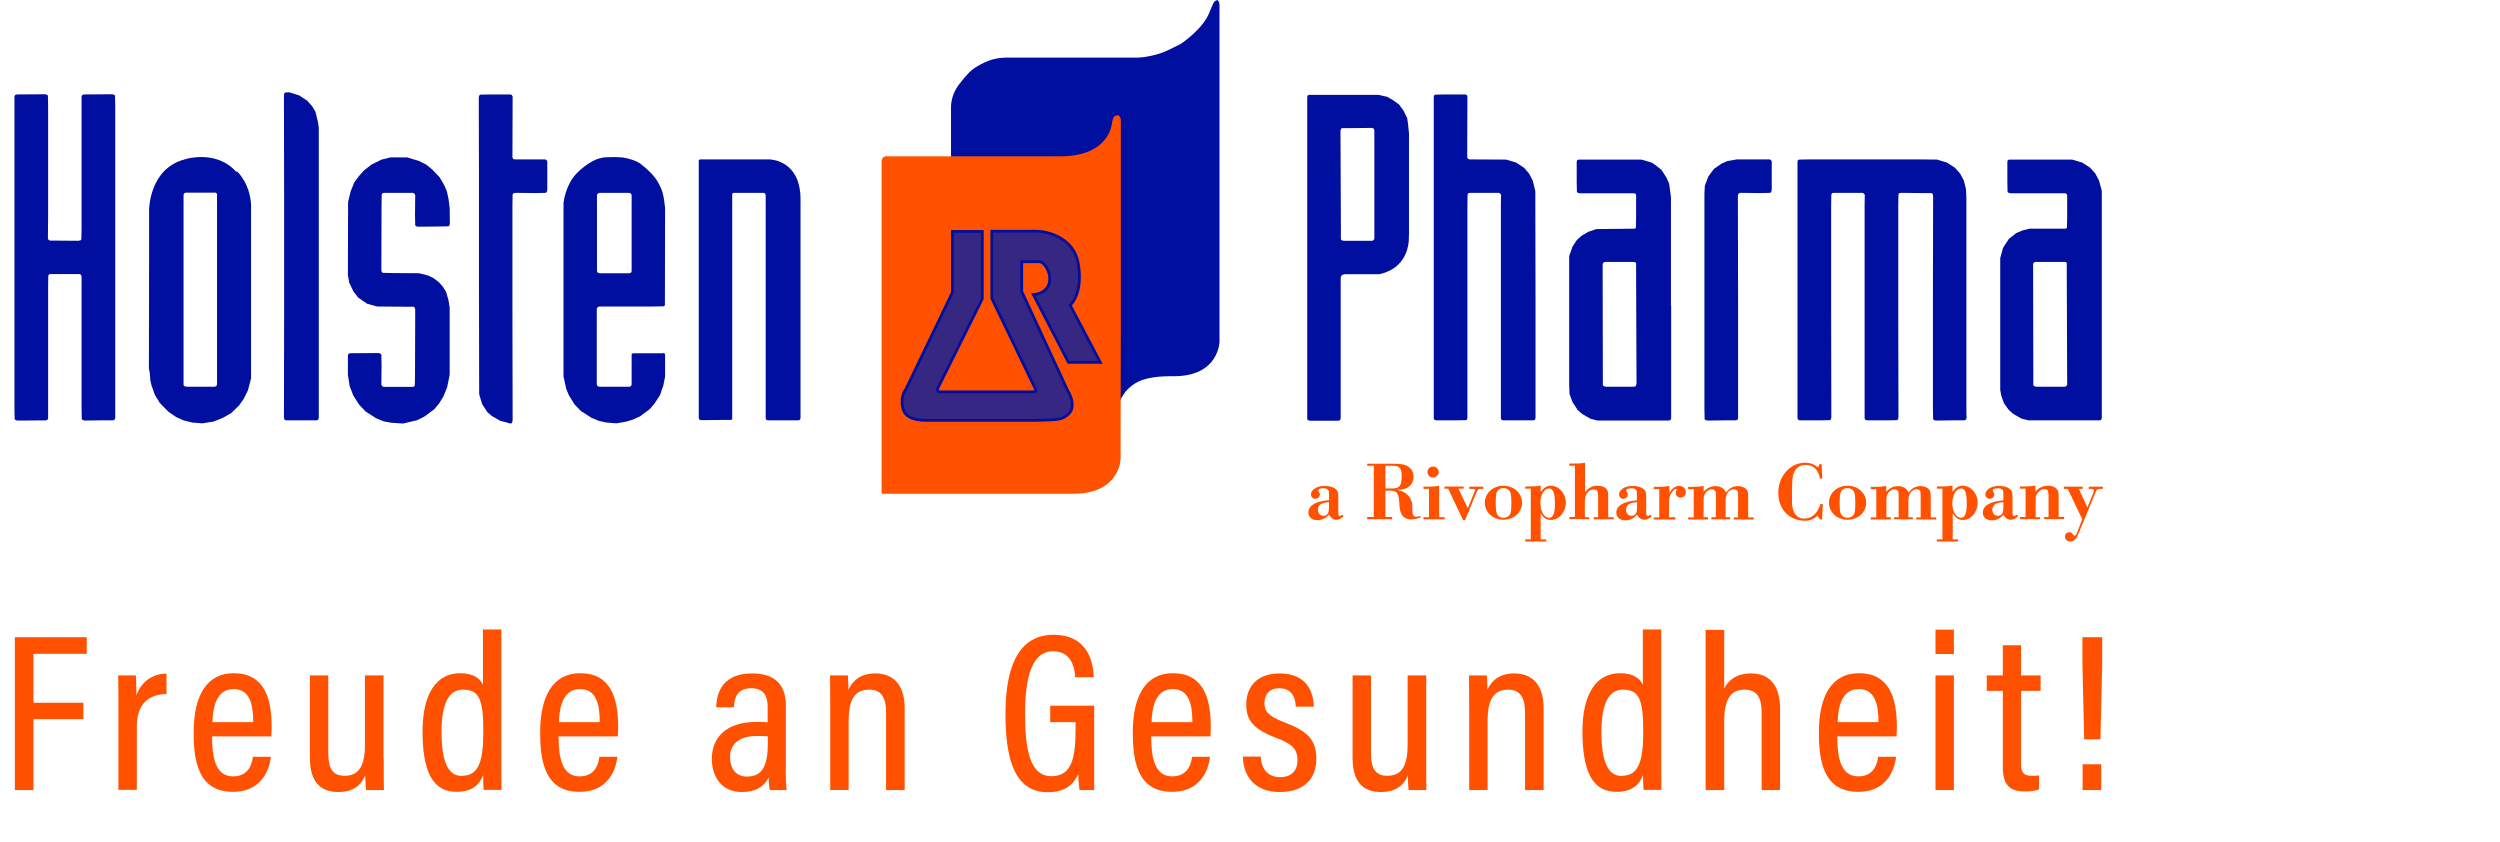
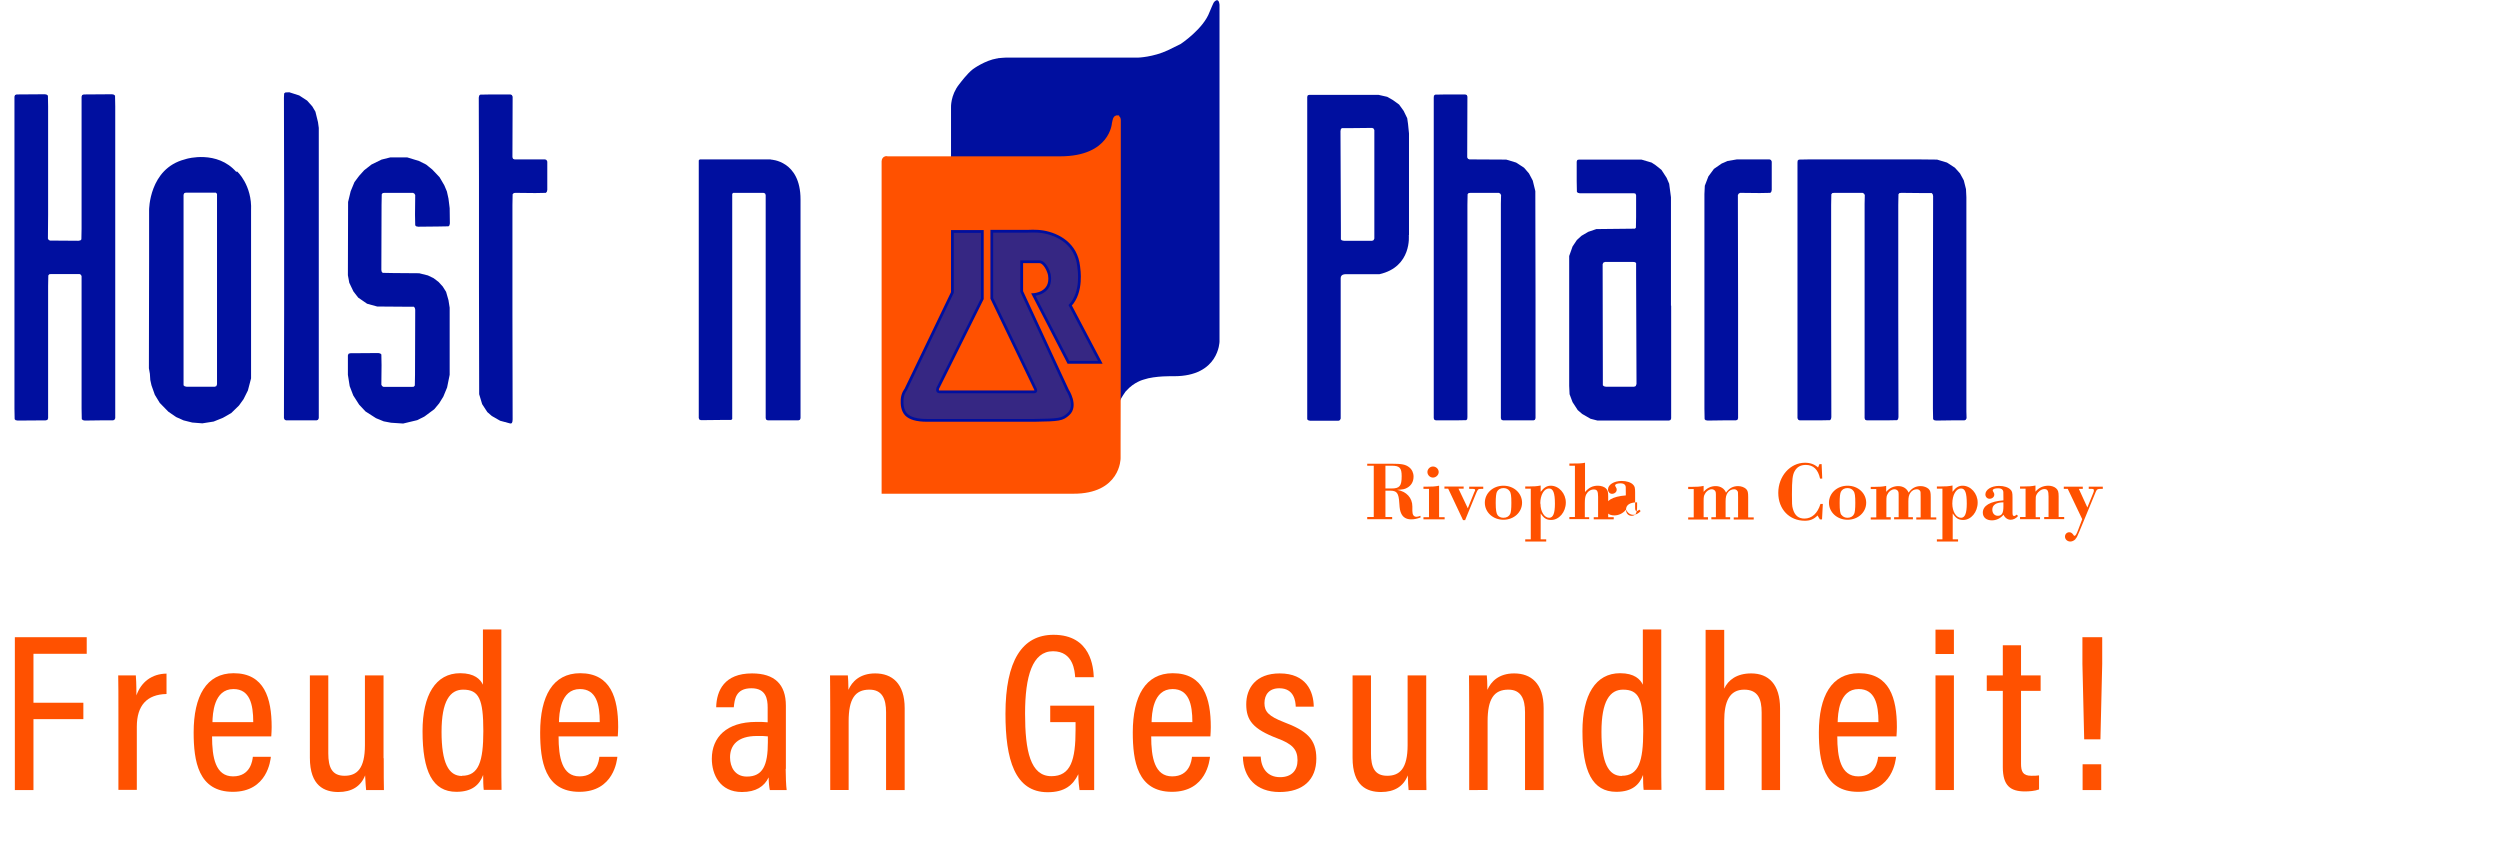
<svg xmlns="http://www.w3.org/2000/svg" xmlns:xlink="http://www.w3.org/1999/xlink" version="1.1" id="Outline" x="0px" y="0px" width="126.26px" height="42.51px" viewBox="0 0 126.26 42.51" xml:space="preserve">
  <g>
    <defs>
      <rect id="SVGID_1_" x="0.73" y="0" width="105.46" height="27.36" />
    </defs>
    <clipPath id="SVGID_00000083784962995100383250000010696119713602856079_">
      <use xlink:href="#SVGID_1_" overflow="visible" />
    </clipPath>
    <g clip-path="url(#SVGID_00000083784962995100383250000010696119713602856079_)">
      <polygon fill-rule="evenodd" clip-rule="evenodd" fill="#000F9F" points="25.26,21.25 24.84,21.01 24.61,20.81 24.35,20.41     24.2,19.91 24.19,14.45 24.19,9.09 24.18,4.93 24.2,4.83 24.25,4.78 24.79,4.77 25.78,4.77 25.85,4.8 25.89,4.88 25.88,7.94     25.91,8.02 25.99,8.05 27.53,8.05 27.6,8.08 27.64,8.16 27.64,9.59 27.62,9.68 27.57,9.74 27.03,9.75 26.04,9.74 25.95,9.75     25.89,9.81 25.88,10.35 25.88,15.82 25.89,21.18 25.88,21.29 25.85,21.37 25.78,21.39   " />
      <polygon fill-rule="evenodd" clip-rule="evenodd" fill="#000F9F" points="19.75,21.35 19.38,21.28 18.99,21.12 18.46,20.78     18.14,20.44 17.84,19.97 17.66,19.5 17.57,18.93 17.57,17.95 17.6,17.87 17.68,17.84 19.11,17.83 19.2,17.85 19.26,17.9     19.27,18.44 19.26,19.43 19.3,19.5 19.37,19.54 20.8,19.54 20.9,19.53 20.95,19.47 20.96,18.93 20.97,15.64 20.95,15.55     20.9,15.49 20.36,15.49 19.05,15.48 18.54,15.34 18.09,15.03 17.85,14.72 17.64,14.28 17.57,13.9 17.58,10.2 17.71,9.66 17.9,9.2     18.13,8.89 18.39,8.6 18.76,8.31 19.27,8.06 19.71,7.95 20.57,7.95 21.16,8.13 21.52,8.31 21.83,8.56 22.2,8.95 22.44,9.36     22.57,9.67 22.65,10.03 22.71,10.51 22.72,11.28 22.7,11.38 22.65,11.43 22.11,11.44 21.12,11.45 21.02,11.43 20.97,11.38     20.96,10.84 20.97,9.85 20.93,9.78 20.86,9.74 19.42,9.74 19.33,9.75 19.28,9.81 19.27,10.35 19.26,13.64 19.28,13.73     19.33,13.78 19.87,13.79 21.17,13.8 21.61,13.91 21.9,14.05 22.15,14.24 22.36,14.47 22.53,14.74 22.65,15.16 22.71,15.54     22.71,18.93 22.58,19.57 22.39,20.03 22.18,20.37 21.93,20.67 21.43,21.04 21.07,21.22 20.36,21.39   " />
      <polygon fill-rule="evenodd" clip-rule="evenodd" fill="#000F9F" points="98.55,21.23 97.78,21.24 97.68,21.22 97.63,21.17     97.62,20.63 97.62,15.16 97.63,9.9 97.61,9.81 97.56,9.75 97.02,9.75 96.03,9.74 95.93,9.75 95.88,9.81 95.87,10.35 95.87,15.82     95.88,21.07 95.86,21.17 95.81,21.22 95.27,21.23 94.28,21.23 94.2,21.2 94.17,21.12 94.17,15.65 94.17,10.29 94.18,9.85     94.14,9.78 94.07,9.74 92.64,9.74 92.54,9.75 92.49,9.81 92.48,10.35 92.48,15.82 92.49,21.07 92.47,21.17 92.42,21.22     91.88,21.23 90.89,21.23 90.82,21.2 90.78,21.12 90.78,15.65 90.78,10.29 90.78,8.21 90.79,8.11 90.85,8.06 91.39,8.05     96.85,8.05 97.83,8.06 98.33,8.21 98.73,8.47 98.99,8.76 99.18,9.11 99.29,9.55 99.31,9.96 99.31,15.43 99.31,20.79 99.32,21.12     99.28,21.2 99.21,21.23   " />
      <polygon fill-rule="evenodd" clip-rule="evenodd" fill="#000F9F" points="87.01,21.23 86.24,21.24 86.14,21.22 86.09,21.17     86.08,20.63 86.08,15.16 86.08,9.8 86.1,9.38 86.28,8.91 86.56,8.53 86.95,8.26 87.25,8.13 87.72,8.05 89.37,8.05 89.44,8.08     89.48,8.16 89.48,9.59 89.46,9.68 89.41,9.74 88.87,9.75 87.88,9.74 87.81,9.78 87.77,9.85 87.78,15.32 87.78,20.68 87.78,21.12     87.75,21.2 87.67,21.23   " />
      <polygon fill-rule="evenodd" clip-rule="evenodd" fill="#000F9F" points="76.79,21.23 75.91,21.23 75.83,21.2 75.8,21.12     75.8,15.65 75.8,10.29 75.81,9.85 75.77,9.78 75.7,9.74 74.27,9.74 74.17,9.75 74.12,9.81 74.11,10.35 74.11,15.82 74.11,21.07     74.1,21.17 74.05,21.22 73.51,21.23 72.52,21.23 72.44,21.2 72.41,21.12 72.41,15.65 72.41,10.29 72.41,4.93 72.42,4.83     72.48,4.78 73.02,4.77 74,4.77 74.08,4.8 74.11,4.88 74.1,7.95 74.14,8.02 74.21,8.05 76.07,8.06 76.57,8.21 76.97,8.47     77.22,8.76 77.41,9.12 77.54,9.65 77.55,15.11 77.55,20.46 77.55,21.12 77.52,21.2 77.45,21.23   " />
      <path fill-rule="evenodd" clip-rule="evenodd" fill="#000F9F" d="M38.93,8.06c0,0,1.5,0.04,1.5,2.01v11.05L40.4,21.2l-0.08,0.03    h-0.66h-0.88L38.7,21.2l-0.03-0.08v-5.47v-5.36V9.85l-0.03-0.08l-0.08-0.03h-1.43h-0.1l-0.05,0.05v0.54v5.47v5.26v0.1l-0.05,0.05    h-0.54l-0.99,0.01l-0.08-0.03l-0.03-0.08v-5.47v-5.36V8.19V8.1l0.05-0.05h0.54h3.04L38.93,8.06z" />
      <polygon fill-rule="evenodd" clip-rule="evenodd" fill="#000F9F" points="15.33,21.23 14.45,21.23 14.38,21.2 14.34,21.12     14.35,15.65 14.35,10.29 14.34,4.93 14.35,4.72 14.41,4.67 14.61,4.66 15.11,4.82 15.51,5.08 15.77,5.37 15.93,5.64 16.06,6.17     16.1,6.46 16.1,11.93 16.1,17.29 16.1,21.12 16.06,21.2 15.99,21.23   " />
      <polygon fill-rule="evenodd" clip-rule="evenodd" fill="#000F9F" points="5.05,21.23 4.28,21.24 4.19,21.22 4.13,21.17     4.12,20.63 4.12,15.16 4.12,13.95 4.09,13.88 4.02,13.84 2.58,13.84 2.49,13.85 2.44,13.91 2.43,14.45 2.43,19.92 2.43,21.12     2.4,21.2 2.32,21.23 0.89,21.24 0.79,21.22 0.74,21.17 0.73,20.63 0.73,15.16 0.73,9.8 0.73,4.88 0.76,4.8 0.84,4.77 2.27,4.76     2.36,4.78 2.42,4.83 2.43,5.37 2.43,10.84 2.42,12.05 2.46,12.12 2.53,12.15 3.96,12.16 4.06,12.14 4.11,12.09 4.12,11.55     4.12,6.08 4.12,4.88 4.15,4.8 4.23,4.77 5.66,4.76 5.75,4.78 5.81,4.83 5.82,5.37 5.82,10.84 5.82,16.2 5.82,21.12 5.78,21.2     5.71,21.23   " />
-       <path fill-rule="evenodd" clip-rule="evenodd" fill="#000F9F" d="M106.15,20.46V9.64l-0.14-0.52l-0.19-0.36l-0.26-0.29l-0.4-0.26    l-0.51-0.15h-3.16l-0.08,0.02l-0.03,0.08v0.99l0.01,0.54l0.05,0.05l0.1,0.02h2.74l0.08,0.02l0.04,0.08v1.1l-0.01,0.54l-0.05,0.05    h-0.1h-1.75l-0.35,0.09l-0.31,0.13l-0.37,0.29l-0.3,0.46l-0.14,0.51v1.2v5.47l0.05,0.27l0.14,0.4l0.23,0.32l0.23,0.21l0.42,0.24    l0.35,0.09h2.95h0.66l0.07-0.03l0.03-0.08C106.15,21.12,106.15,20.46,106.15,20.46z M104.4,19.42l-0.04,0.08l-0.08,0.03h-0.66    h-0.77l-0.1-0.02l-0.06-0.05v-0.54l-0.01-5.47v-0.11l0.04-0.08l0.08-0.03h1.43h0.1l0.05,0.05v0.54l0.02,5.47v0.1V19.42z" />
      <path fill-rule="evenodd" clip-rule="evenodd" fill="#000F9F" d="M84.39,15.43V9.96L84.3,9.28l-0.13-0.3l-0.26-0.4l-0.3-0.24    l-0.2-0.13L82.9,8.06h-3.16l-0.08,0.02l-0.03,0.08v0.99l0.01,0.54l0.05,0.05l0.09,0.02h2.74l0.08,0.02l0.03,0.08v1.1l-0.01,0.54    l-0.05,0.05h-0.09l-1.86,0.02l-0.41,0.14l-0.34,0.2l-0.23,0.21l-0.22,0.33l-0.17,0.48v1.09v5.47l0.02,0.42l0.15,0.4l0.26,0.4    l0.23,0.2l0.42,0.24l0.35,0.09h2.95h0.66l0.08-0.03l0.03-0.08V20.8v-5.36L84.39,15.43z M82.64,19.42l-0.03,0.08l-0.08,0.03h-0.66    H81.1l-0.09-0.02l-0.06-0.05v-0.54l-0.01-5.47v-0.11l0.04-0.08l0.08-0.03h1.43l0.09,0.01l0.05,0.05v0.54l0.02,5.47v0.1    L82.64,19.42z" />
      <path fill-rule="evenodd" clip-rule="evenodd" fill="#000F9F" d="M11.94,8.69c-0.97-1.12-2.51-0.67-2.51-0.67l-0.1,0.03    c-1.81,0.47-1.8,2.57-1.8,2.56v2.52L7.52,18.6l0.05,0.28l0.02,0.31l0.06,0.27l0.17,0.48l0.25,0.41l0.43,0.44l0.39,0.27l0.38,0.17    l0.44,0.11l0.51,0.04l0.57-0.09l0.47-0.19l0.42-0.24l0.39-0.38l0.23-0.32l0.22-0.44l0.16-0.61v-3.39v-5.09    c0.06-1.28-0.71-1.99-0.72-1.98L11.94,8.69z M10.93,19.5l-0.08,0.03h-0.66H9.42l-0.09-0.02l-0.06-0.05v-0.54v-5.47V9.84L9.3,9.76    l0.08-0.03h1.43h0.09l0.06,0.06v0.54v5.47v3.61l-0.03,0.08L10.93,19.5z" />
-       <path fill-rule="evenodd" clip-rule="evenodd" fill="#000F9F" d="M33.49,17.84H32.5h-0.54l-0.06,0.05v0.1v1.43l-0.03,0.08    l-0.08,0.03h-1.54l-0.07-0.03l-0.04-0.08v-3.83l0.04-0.07l0.07-0.04h2.73l0.54-0.01l0.06-0.05v-0.1l0.01-4.82l-0.05-0.39    l-0.02-0.12C33.45,9.5,33.16,9.1,33.17,9.1c-0.3-0.46-0.88-0.87-0.88-0.87c-0.4-0.23-0.88-0.28-0.88-0.28    c-0.39-0.04-0.97,0-0.97,0.01l-0.08,0.02c-0.6,0.11-1.26,0.79-1.26,0.8c-0.55,0.58-0.64,1.47-0.64,1.47v3.31v5.46l0.14,0.63    l0.13,0.31l0.29,0.47l0.32,0.33l0.53,0.34l0.39,0.16l0.36,0.08l0.51,0.04l0.47-0.08l0.34-0.1l0.38-0.17l0.5-0.37l0.25-0.3    l0.26-0.4l0.17-0.48l0.09-0.46v-1.09l-0.02-0.08l-0.07-0.03L33.49,17.84z M30.15,9.87c0-0.12,0.15-0.13,0.15-0.13h1.48    c0,0,0.12,0.02,0.12,0.13v3.8c0,0,0.01,0.13-0.12,0.13H30.3c-0.16,0-0.15-0.13-0.15-0.13V9.87z" />
      <path fill-rule="evenodd" clip-rule="evenodd" fill="#000F9F" d="M71.16,11.87V6.74l-0.05-0.49l-0.04-0.28L70.89,5.6l-0.23-0.32    l-0.32-0.23l-0.28-0.16l-0.44-0.1h-3.49l-0.08,0.02l-0.03,0.08v4.92v5.36v6.01l0.06,0.05l0.09,0.02h0.77h0.66l0.07-0.03l0.04-0.08    v-1.21v-5.47v-0.41c0-0.21,0.23-0.2,0.23-0.2h1.72c1.66-0.37,1.49-1.97,1.49-1.97L71.16,11.87z M69.41,12.05l-0.04,0.08    l-0.07,0.03h-0.66h-0.77l-0.1-0.02l-0.05-0.05v-0.54L67.7,6.62l0.02-0.1l0.05-0.05h0.54l0.99-0.01l0.07,0.03l0.04,0.08v5.47V12.05    z" />
-       <path fill-rule="evenodd" clip-rule="evenodd" fill="#FF5100" d="M66.56,25.74c0-0.24,0.2-0.37,0.56-0.37v0.21    c0,0.34-0.08,0.47-0.28,0.47C66.67,26.05,66.56,25.92,66.56,25.74 M67.12,25.99c0.09,0.17,0.22,0.26,0.37,0.26    c0.13,0,0.27-0.07,0.37-0.19l-0.07-0.07c0,0-0.08,0.07-0.11,0.07c-0.07,0-0.09-0.04-0.09-0.17v-0.76c0-0.25-0.02-0.32-0.1-0.4    c-0.11-0.12-0.33-0.19-0.59-0.19c-0.39,0-0.69,0.19-0.69,0.43c0,0.12,0.09,0.22,0.21,0.22c0.13,0,0.24-0.09,0.24-0.21    c0-0.05-0.01-0.08-0.05-0.14c-0.02-0.04-0.03-0.05-0.03-0.07c0-0.07,0.1-0.11,0.27-0.11c0.12,0,0.2,0.03,0.24,0.1    c0.03,0.06,0.03,0.05,0.03,0.4v0.1c-0.67,0.05-1.04,0.27-1.04,0.62c0,0.24,0.18,0.39,0.46,0.39    C66.76,26.27,66.97,26.17,67.12,25.99" />
      <path fill-rule="evenodd" clip-rule="evenodd" fill="#FF5100" d="M71.74,26.16v-0.11c-0.08,0.03-0.15,0.05-0.2,0.05    c-0.14,0-0.21-0.1-0.21-0.3c0-0.06,0-0.07,0-0.13v-0.09c0-0.44-0.3-0.76-0.77-0.84c0.3-0.02,0.37-0.03,0.5-0.1    c0.22-0.12,0.33-0.32,0.33-0.57c0-0.19-0.08-0.36-0.22-0.47c-0.18-0.14-0.36-0.18-0.88-0.18h-1.24v0.1h0.33v2.59h-0.33v0.11h1.26    v-0.11h-0.34v-1.33h0.23c0.35,0,0.44,0.12,0.47,0.63c0.02,0.31,0.04,0.4,0.1,0.53c0.09,0.19,0.26,0.29,0.5,0.29    c0.15,0,0.29-0.03,0.46-0.09 M69.97,23.52h0.31c0.41,0,0.51,0.11,0.51,0.53c0,0.49-0.1,0.62-0.51,0.62h-0.31    C69.97,24.67,69.97,23.52,69.97,23.52z" />
      <path fill-rule="evenodd" clip-rule="evenodd" fill="#FF5100" d="M72.96,26.23v-0.11h-0.28v-1.59c-0.2,0.04-0.33,0.05-0.66,0.05    h-0.13v0.11h0.28v1.43h-0.28v0.11h1.06H72.96z M72.66,23.84c0-0.15-0.13-0.28-0.29-0.28l0,0l0,0l0,0c-0.15,0-0.28,0.13-0.28,0.28    s0.13,0.28,0.28,0.28S72.66,23.99,72.66,23.84" />
      <path fill-rule="evenodd" clip-rule="evenodd" fill="#FF5100" d="M73.99,26.28l0.57-1.39c0.08-0.18,0.09-0.2,0.25-0.2h0.1v-0.11    H74.2v0.11h0.16c0.1,0,0.14,0.01,0.14,0.06c0,0.02,0,0.04-0.04,0.1l-0.33,0.82l-0.47-0.99h0.26v-0.11h-0.97v0.11h0.19l0.75,1.59    H74L73.99,26.28z" />
      <path fill-rule="evenodd" clip-rule="evenodd" fill="#FF5100" d="M75.63,26.01c-0.06-0.09-0.09-0.25-0.09-0.61    c0-0.3,0.02-0.47,0.06-0.56c0.06-0.12,0.18-0.19,0.33-0.19c0.13,0,0.24,0.05,0.31,0.15c0.07,0.09,0.09,0.25,0.09,0.6    c0,0.3-0.02,0.48-0.06,0.56c-0.06,0.12-0.18,0.19-0.34,0.19c-0.13,0-0.24-0.05-0.31-0.15 M76.87,25.39c0-0.48-0.41-0.86-0.94-0.86    s-0.94,0.38-0.94,0.86s0.41,0.86,0.94,0.86S76.87,25.87,76.87,25.39" />
      <path fill-rule="evenodd" clip-rule="evenodd" fill="#FF5100" d="M78.09,27.35v-0.11h-0.28v-1.31c0.16,0.25,0.3,0.33,0.53,0.33    c0.4,0,0.74-0.4,0.74-0.88c0-0.46-0.35-0.85-0.76-0.85c-0.2,0-0.35,0.1-0.51,0.31v-0.32c-0.2,0.04-0.34,0.05-0.65,0.05h-0.13v0.11    h0.28v2.56h-0.28v0.11C77.03,27.35,78.09,27.35,78.09,27.35z M77.79,25.43c0-0.43,0.19-0.76,0.44-0.76c0.21,0,0.3,0.22,0.3,0.77    c0,0.48-0.09,0.71-0.29,0.71c-0.25,0-0.44-0.32-0.44-0.71" />
      <path fill-rule="evenodd" clip-rule="evenodd" fill="#FF5100" d="M80.26,26.23v-0.11h-0.22v-0.71c0-0.22,0.02-0.34,0.07-0.44    c0.08-0.15,0.22-0.25,0.38-0.25c0.17,0,0.22,0.08,0.22,0.37v1.03h-0.22v0.11h1.01v-0.11h-0.28v-1.03c0-0.25-0.02-0.33-0.11-0.42    c-0.08-0.08-0.24-0.14-0.41-0.14c-0.27,0-0.46,0.1-0.65,0.32v-1.48c-0.2,0.04-0.34,0.04-0.66,0.04h-0.13v0.11h0.28v2.59h-0.28    v0.11h1.01L80.26,26.23z" />
-       <path fill-rule="evenodd" clip-rule="evenodd" fill="#FF5100" d="M82.12,25.74c0-0.24,0.2-0.37,0.56-0.37v0.21    c0,0.34-0.08,0.47-0.28,0.47C82.23,26.05,82.12,25.92,82.12,25.74 M82.68,25.99c0.09,0.17,0.21,0.26,0.37,0.26    c0.13,0,0.27-0.07,0.37-0.19l-0.07-0.07c0,0-0.08,0.07-0.12,0.07c-0.07,0-0.09-0.04-0.09-0.17v-0.76c0-0.25-0.02-0.32-0.1-0.4    c-0.11-0.12-0.33-0.19-0.58-0.19c-0.39,0-0.69,0.19-0.69,0.43c0,0.12,0.09,0.22,0.2,0.22c0.13,0,0.24-0.09,0.24-0.21    c0-0.05-0.01-0.08-0.05-0.14c-0.02-0.04-0.03-0.05-0.03-0.07c0-0.07,0.11-0.11,0.27-0.11c0.12,0,0.2,0.03,0.24,0.1    c0.03,0.06,0.03,0.05,0.03,0.4v0.11c-0.67,0.05-1.04,0.27-1.04,0.62c0,0.24,0.18,0.39,0.46,0.39c0.22,0,0.43-0.1,0.58-0.28" />
-       <path fill-rule="evenodd" clip-rule="evenodd" fill="#FF5100" d="M84.61,26.23v-0.11h-0.32v-0.73c0-0.26,0.05-0.41,0.18-0.57    c0.05-0.07,0.14-0.13,0.18-0.13c0.02,0,0.03,0.01,0.03,0.03c0,0.01,0,0.02,0,0.03c-0.04,0.05-0.05,0.09-0.05,0.14    c0,0.13,0.1,0.24,0.24,0.24c0.16,0,0.27-0.11,0.27-0.27c0-0.19-0.15-0.32-0.34-0.32s-0.38,0.14-0.49,0.36v-0.36    c-0.2,0.04-0.34,0.05-0.67,0.05h-0.12v0.11h0.28v1.43h-0.28v0.11h1.11L84.61,26.23z" />
+       <path fill-rule="evenodd" clip-rule="evenodd" fill="#FF5100" d="M82.12,25.74c0-0.24,0.2-0.37,0.56-0.37v0.21    c0,0.34-0.08,0.47-0.28,0.47C82.23,26.05,82.12,25.92,82.12,25.74 c0.09,0.17,0.21,0.26,0.37,0.26    c0.13,0,0.27-0.07,0.37-0.19l-0.07-0.07c0,0-0.08,0.07-0.12,0.07c-0.07,0-0.09-0.04-0.09-0.17v-0.76c0-0.25-0.02-0.32-0.1-0.4    c-0.11-0.12-0.33-0.19-0.58-0.19c-0.39,0-0.69,0.19-0.69,0.43c0,0.12,0.09,0.22,0.2,0.22c0.13,0,0.24-0.09,0.24-0.21    c0-0.05-0.01-0.08-0.05-0.14c-0.02-0.04-0.03-0.05-0.03-0.07c0-0.07,0.11-0.11,0.27-0.11c0.12,0,0.2,0.03,0.24,0.1    c0.03,0.06,0.03,0.05,0.03,0.4v0.11c-0.67,0.05-1.04,0.27-1.04,0.62c0,0.24,0.18,0.39,0.46,0.39c0.22,0,0.43-0.1,0.58-0.28" />
      <path fill-rule="evenodd" clip-rule="evenodd" fill="#FF5100" d="M86.26,26.23v-0.11h-0.22v-0.8c0-0.22,0.01-0.29,0.07-0.38    c0.07-0.14,0.21-0.23,0.34-0.23c0.07,0,0.12,0.03,0.16,0.07c0.05,0.06,0.05,0.09,0.05,0.32v1.02h-0.23v0.11h0.95v-0.11h-0.23v-0.8    c0-0.21,0.03-0.32,0.1-0.43c0.08-0.12,0.2-0.18,0.33-0.18c0.07,0,0.13,0.03,0.16,0.08c0.04,0.04,0.04,0.06,0.04,0.32v1.02h-0.22    v0.11h1.01v-0.11h-0.28v-1.02c0-0.25-0.02-0.33-0.11-0.42c-0.09-0.08-0.24-0.14-0.4-0.14c-0.26,0-0.45,0.11-0.61,0.33    c-0.08-0.2-0.27-0.33-0.52-0.33c-0.24,0-0.45,0.1-0.61,0.29v-0.3c-0.2,0.04-0.33,0.05-0.65,0.05h-0.13v0.11h0.28v1.43h-0.28v0.11    h1.01L86.26,26.23z" />
      <path fill-rule="evenodd" clip-rule="evenodd" fill="#FF5100" d="M91.79,26.03l0.12,0.2h0.11l0.04-0.78h-0.12    c-0.14,0.47-0.43,0.74-0.81,0.74c-0.3,0-0.49-0.16-0.58-0.48c-0.05-0.16-0.05-0.3-0.05-0.73c0-0.75,0.03-1,0.14-1.19    c0.12-0.21,0.3-0.31,0.56-0.31c0.38,0,0.62,0.23,0.72,0.69h0.11L92,23.44h-0.11l-0.07,0.17c-0.18-0.16-0.39-0.24-0.66-0.24    c-0.75,0-1.35,0.68-1.35,1.52s0.57,1.41,1.34,1.41c0.26,0,0.45-0.07,0.65-0.27" />
      <path fill-rule="evenodd" clip-rule="evenodd" fill="#FF5100" d="M93,26.01c-0.07-0.09-0.09-0.25-0.09-0.61    c0-0.3,0.02-0.47,0.06-0.56c0.06-0.12,0.18-0.19,0.33-0.19c0.14,0,0.24,0.05,0.31,0.15c0.07,0.09,0.09,0.25,0.09,0.6    c0,0.3-0.02,0.48-0.06,0.56c-0.06,0.12-0.18,0.19-0.33,0.19c-0.13,0-0.24-0.05-0.31-0.15 M94.25,25.39c0-0.48-0.41-0.86-0.94-0.86    s-0.94,0.38-0.94,0.86s0.41,0.86,0.94,0.86S94.25,25.87,94.25,25.39" />
      <path fill-rule="evenodd" clip-rule="evenodd" fill="#FF5100" d="M95.49,26.23v-0.11h-0.22v-0.8c0-0.22,0.01-0.29,0.07-0.38    c0.07-0.14,0.21-0.23,0.34-0.23c0.07,0,0.12,0.03,0.16,0.07c0.05,0.06,0.05,0.09,0.05,0.32v1.02h-0.23v0.11h0.95v-0.11h-0.23v-0.8    c0-0.21,0.03-0.32,0.1-0.43c0.08-0.12,0.2-0.18,0.33-0.18c0.07,0,0.13,0.03,0.16,0.08C97,24.83,97,24.85,97,25.11v1.02h-0.22v0.11    h1.01v-0.11h-0.28v-1.02c0-0.25-0.02-0.33-0.11-0.42c-0.09-0.08-0.24-0.14-0.4-0.14c-0.26,0-0.45,0.11-0.61,0.33    c-0.08-0.2-0.27-0.33-0.52-0.33c-0.24,0-0.45,0.1-0.61,0.29v-0.3c-0.2,0.04-0.33,0.05-0.65,0.05h-0.13v0.11h0.28v1.43h-0.28v0.11    h1.01V26.23z" />
      <path fill-rule="evenodd" clip-rule="evenodd" fill="#FF5100" d="M98.89,27.35v-0.11h-0.27v-1.31c0.16,0.25,0.3,0.33,0.53,0.33    c0.4,0,0.73-0.4,0.73-0.88c0-0.46-0.35-0.85-0.76-0.85c-0.2,0-0.35,0.09-0.51,0.31v-0.32c-0.2,0.04-0.33,0.05-0.66,0.05h-0.13    v0.11h0.28v2.56h-0.28v0.11h1.06H98.89z M98.6,25.43c0-0.43,0.19-0.76,0.44-0.76c0.21,0,0.29,0.22,0.29,0.77    c0,0.48-0.09,0.71-0.29,0.71c-0.25,0-0.44-0.32-0.44-0.71" />
      <path fill-rule="evenodd" clip-rule="evenodd" fill="#FF5100" d="M100.62,25.74c0-0.24,0.2-0.37,0.56-0.37v0.21    c0,0.34-0.08,0.47-0.28,0.47C100.73,26.05,100.62,25.92,100.62,25.74 M101.18,25.99c0.08,0.17,0.22,0.26,0.37,0.26    c0.13,0,0.27-0.07,0.37-0.19l-0.07-0.07c0,0-0.08,0.07-0.12,0.07c-0.07,0-0.09-0.04-0.09-0.17v-0.76c0-0.25-0.02-0.32-0.1-0.4    c-0.11-0.12-0.33-0.19-0.58-0.19c-0.39,0-0.69,0.19-0.69,0.43c0,0.12,0.09,0.22,0.21,0.22c0.13,0,0.24-0.09,0.24-0.21    c0-0.05-0.01-0.08-0.05-0.14c-0.02-0.04-0.03-0.05-0.03-0.07c0-0.07,0.11-0.11,0.27-0.11c0.12,0,0.2,0.03,0.24,0.1    c0.03,0.06,0.03,0.05,0.03,0.4v0.11c-0.67,0.05-1.04,0.27-1.04,0.62c0,0.24,0.18,0.39,0.46,0.39c0.22,0,0.43-0.1,0.58-0.28" />
      <path fill-rule="evenodd" clip-rule="evenodd" fill="#FF5100" d="M103.03,26.23v-0.11h-0.22v-0.81c0-0.2,0-0.25,0.05-0.34    c0.08-0.15,0.24-0.27,0.39-0.27c0.16,0,0.21,0.09,0.21,0.37v1.04h-0.22v0.11h1.01v-0.11h-0.28v-1.04c0-0.23-0.03-0.32-0.13-0.41    c-0.09-0.08-0.24-0.13-0.39-0.13c-0.27,0-0.49,0.11-0.65,0.3v-0.31c-0.2,0.04-0.33,0.05-0.65,0.05h-0.13v0.11h0.28v1.43h-0.28    v0.11h1.01L103.03,26.23z" />
      <path fill-rule="evenodd" clip-rule="evenodd" fill="#FF5100" d="M104.81,27.23c0.08-0.08,0.11-0.16,0.22-0.42l0.81-1.96    c0.06-0.14,0.09-0.16,0.26-0.16h0.1v-0.11h-0.71v0.11h0.13c0.1,0,0.13,0.01,0.13,0.08c0,0.02,0,0.05-0.03,0.12l-0.3,0.74    l-0.43-0.94h0.2v-0.11h-0.96v0.11h0.2l0.73,1.53l-0.2,0.53c-0.08,0.22-0.14,0.32-0.19,0.31c-0.02,0-0.04-0.01-0.05-0.04    c-0.06-0.09-0.13-0.14-0.21-0.14c-0.13,0-0.22,0.1-0.22,0.22c0,0.14,0.12,0.25,0.27,0.25c0.1,0,0.19-0.05,0.27-0.13" />
      <path fill-rule="evenodd" clip-rule="evenodd" fill="#000F9F" d="M50.4,2.94c0,0,0.37-0.04,0.53-0.03h5.08h1.46    c0,0,0.76-0.02,1.51-0.37l0.65-0.32c0,0,1.15-0.76,1.46-1.62l0.11-0.26l0.04-0.09c0.07-0.19,0.14-0.19,0.13-0.2    c0.08-0.06,0.19-0.09,0.22,0.19v0.05v5.47v11.49c0,0-0.02,1.76-2.31,1.75c0,0-0.94-0.03-1.52,0.17c0,0-0.49,0.12-0.88,0.57    l-0.04,0.04c0,0-0.25,0.36-0.31,0.52l-0.02,0.05h-8.48V5.43c0,0-0.03-0.62,0.41-1.17l0.04-0.05c0,0,0.36-0.49,0.66-0.72    c0,0,0.6-0.44,1.22-0.54h0.04V2.94z" />
      <path fill-rule="evenodd" clip-rule="evenodd" fill="#FF5100" d="M44.76,7.99c0,0-0.12,0-0.13,0.16v5.31v5.36v6.01h3.94h5.63    c2.3,0.01,2.29-1.69,2.29-1.69v-0.77l0.01-5.36V6.19V6.05c0-0.1-0.07-0.11-0.07-0.12c-0.04,0-0.11,0-0.14,0.17l-0.03,0.14    c0,0-0.11,1.76-2.72,1.76h-8.77L44.76,7.99z" />
      <path fill="none" stroke="#FF5100" stroke-width="0.21" d="M44.76,7.99c0,0-0.12,0-0.13,0.16v5.31v5.36v6.01h3.94h5.63    c2.3,0.01,2.29-1.69,2.29-1.69v-0.77l0.01-5.36V6.19V6.05c0-0.1-0.07-0.11-0.07-0.12c-0.04,0-0.11,0-0.14,0.17l-0.03,0.14    c0,0-0.11,1.76-2.72,1.76h-8.77L44.76,7.99z" />
      <path fill-rule="evenodd" clip-rule="evenodd" fill="#362783" d="M47.37,19.58c0,0-0.08,0.21,0.07,0.21h4.79    c0.15,0,0.05-0.17,0.05-0.17l-2.19-4.55v-3.39h1.8c0,0,0.44-0.03,0.8,0.03c0.74,0.13,1.67,0.6,1.79,1.76    c0.01,0.1,0.21,1.27-0.43,1.95l1.52,2.88h-1.61l-1.77-3.42c0,0,0.96-0.04,0.81-0.99c-0.03-0.17-0.23-0.67-0.51-0.67H51.6v1.5    l2.31,4.98c0,0,0.52,0.8,0.04,1.22c-0.3,0.27-0.45,0.29-1.7,0.31h-5.44c-0.51,0-0.85-0.1-1.04-0.29c-0.2-0.21-0.22-0.51-0.21-0.75    c0.02-0.33,0.18-0.51,0.18-0.51l2.36-4.91v-3.08h1.51v3.4l-1.98,3.98l-0.26,0.52L47.37,19.58z" />
      <path fill="none" stroke="#000F9F" stroke-width="0.14" d="M47.37,19.58c0,0-0.08,0.21,0.07,0.21h4.79c0.15,0,0.05-0.17,0.05-0.17    l-2.19-4.55v-3.39h1.8c0,0,0.44-0.03,0.8,0.03c0.74,0.13,1.67,0.6,1.79,1.76c0.01,0.1,0.21,1.27-0.43,1.95l1.52,2.88h-1.61    l-1.77-3.42c0,0,0.96-0.04,0.81-0.99c-0.03-0.17-0.23-0.67-0.51-0.67H51.6v1.5l2.31,4.98c0,0,0.52,0.8,0.04,1.22    c-0.3,0.27-0.45,0.29-1.7,0.31h-5.44c-0.51,0-0.85-0.1-1.04-0.29c-0.2-0.21-0.22-0.51-0.21-0.75c0.02-0.33,0.18-0.51,0.18-0.51    l2.36-4.91v-3.08h1.51v3.4l-1.98,3.98l-0.26,0.52L47.37,19.58z" />
    </g>
  </g>
  <g>
    <path fill="#FF5100" d="M0.75,32.18h3.63v0.84H1.69v2.47h2.52v0.83H1.69v3.58H0.75C0.75,39.9,0.75,32.18,0.75,32.18z" />
    <path fill="#FF5100" d="M5.98,36.08c0-0.92,0-1.56-0.01-1.97h0.89c0.01,0.14,0.03,0.4,0.03,1.01c0.24-0.68,0.78-1.09,1.52-1.1v1.03   c-0.99,0.02-1.5,0.58-1.5,1.65v3.19H5.98v-3.82V36.08z" />
    <path fill="#FF5100" d="M10.71,37.19c0,1.06,0.17,2.02,1.06,2.02s0.98-0.81,1-0.99h0.91c-0.02,0.16-0.17,1.77-1.92,1.77   s-1.98-1.56-1.98-3c0-1.83,0.64-2.99,2.02-2.99c1.55,0,1.92,1.26,1.92,2.72c0,0.12-0.01,0.34-0.02,0.47   C13.7,37.19,10.71,37.19,10.71,37.19z M12.79,36.47c0-0.91-0.18-1.67-1-1.67c-1,0-1.05,1.27-1.06,1.67   C10.73,36.47,12.79,36.47,12.79,36.47z" />
    <path fill="#FF5100" d="M19.38,38.3c0,0.75,0,1.32,0.01,1.6h-0.9c-0.02-0.17-0.03-0.41-0.05-0.74C18.22,39.72,17.76,40,17.09,40   c-0.7,0-1.44-0.3-1.44-1.73v-4.16h0.93v3.94c0,0.71,0.19,1.13,0.82,1.13s1.03-0.36,1.03-1.55v-3.52h0.94v4.18L19.38,38.3z" />
    <path fill="#FF5100" d="M25.32,31.8v6.58c0,0.59,0,1.17,0.01,1.51h-0.9c-0.02-0.15-0.03-0.51-0.03-0.75   c-0.18,0.49-0.55,0.85-1.35,0.85c-1.21,0-1.71-1.04-1.71-3.06c0-1.83,0.66-2.93,1.9-2.93c0.73,0,1.02,0.31,1.15,0.58v-2.79h0.93   V31.8z M23.33,39.18c0.85,0,1.08-0.73,1.08-2.26c0-1.61-0.22-2.09-1.02-2.09c-0.66,0-1.09,0.57-1.09,2.13s0.35,2.23,1.03,2.23   V39.18z" />
    <path fill="#FF5100" d="M28.21,37.19c0,1.06,0.17,2.02,1.06,2.02s0.98-0.81,1-0.99h0.91c-0.02,0.16-0.17,1.77-1.92,1.77   s-1.98-1.56-1.98-3c0-1.83,0.64-2.99,2.02-2.99c1.55,0,1.92,1.26,1.92,2.72c0,0.12-0.01,0.34-0.02,0.47H28.21z M30.29,36.47   c0-0.91-0.18-1.67-1-1.67c-1,0-1.05,1.27-1.06,1.67H30.29z" />
    <path fill="#FF5100" d="M39.68,38.83c0,0.35,0.02,0.88,0.05,1.07h-0.85c-0.03-0.12-0.06-0.42-0.06-0.64   C38.6,39.72,38.18,40,37.47,40c-1.11,0-1.52-0.88-1.52-1.68c0-1.08,0.74-1.86,2.24-1.86c0.26,0,0.42,0,0.58,0.02v-0.75   c0-0.42-0.08-0.97-0.82-0.97c-0.8,0-0.85,0.57-0.89,0.96h-0.89c0.02-0.84,0.41-1.71,1.81-1.71c1.15,0,1.71,0.56,1.71,1.63v3.19   H39.68z M38.78,37.19c-0.14-0.02-0.3-0.02-0.55-0.02c-0.98,0-1.36,0.47-1.36,1.08c0,0.49,0.25,0.97,0.85,0.97   c0.81,0,1.06-0.58,1.06-1.73V37.2V37.19z" />
    <path fill="#FF5100" d="M41.93,35.91c0-1.19-0.01-1.52-0.01-1.8h0.9c0.01,0.14,0.03,0.38,0.03,0.73c0.18-0.42,0.58-0.83,1.35-0.83   c0.85,0,1.49,0.5,1.49,1.76v4.13h-0.94v-3.93c0-0.68-0.2-1.14-0.84-1.14c-0.73,0-1.05,0.47-1.05,1.6v3.47h-0.93   C41.93,39.9,41.93,35.91,41.93,35.91z" />
    <path fill="#FF5100" d="M55.26,39.9h-0.74c-0.03-0.22-0.06-0.44-0.06-0.8c-0.27,0.55-0.68,0.91-1.55,0.91   c-1.66,0-2.13-1.66-2.13-3.96c0-2.68,0.84-3.99,2.43-3.99c1.9,0,2.01,1.67,2.03,2.14H54.3c-0.02-0.28-0.08-1.31-1.12-1.31   s-1.41,1.26-1.41,3.15s0.27,3.16,1.33,3.16c0.98,0,1.22-0.82,1.22-2.34v-0.39h-1.28v-0.83h2.22v4.25L55.26,39.9z" />
    <path fill="#FF5100" d="M58.14,37.19c0,1.06,0.17,2.02,1.06,2.02s0.98-0.81,1-0.99h0.91c-0.02,0.16-0.17,1.77-1.92,1.77   s-1.98-1.56-1.98-3c0-1.83,0.64-2.99,2.02-2.99c1.55,0,1.92,1.26,1.92,2.72c0,0.12-0.01,0.34-0.02,0.47H58.14z M60.22,36.47   c0-0.91-0.18-1.67-1-1.67c-1,0-1.05,1.27-1.06,1.67H60.22z" />
    <path fill="#FF5100" d="M63.67,38.22c0.03,0.58,0.34,1.03,0.98,1.03c0.59,0,0.88-0.35,0.88-0.85c0-0.56-0.27-0.83-1.02-1.11   c-1.23-0.47-1.57-0.91-1.57-1.72s0.48-1.56,1.69-1.56c1.34,0,1.71,0.91,1.72,1.68h-0.91c-0.01-0.26-0.07-0.93-0.83-0.93   c-0.51,0-0.75,0.32-0.75,0.75s0.21,0.66,0.98,0.96c1.14,0.43,1.64,0.85,1.64,1.84c0,1.07-0.67,1.69-1.86,1.69s-1.83-0.74-1.85-1.79   h0.92L63.67,38.22z" />
    <path fill="#FF5100" d="M72.03,38.3c0,0.75,0,1.32,0.01,1.6h-0.9c-0.02-0.17-0.03-0.41-0.04-0.74C70.88,39.72,70.42,40,69.75,40   c-0.71,0-1.44-0.3-1.44-1.73v-4.16h0.93v3.94c0,0.71,0.19,1.13,0.82,1.13s1.03-0.36,1.03-1.55v-3.52h0.94v4.18V38.3z" />
    <path fill="#FF5100" d="M74.2,35.91c0-1.19-0.01-1.52-0.01-1.8h0.9c0.01,0.14,0.03,0.38,0.03,0.73c0.18-0.42,0.58-0.83,1.35-0.83   c0.85,0,1.49,0.5,1.49,1.76v4.13h-0.94v-3.93c0-0.68-0.21-1.14-0.84-1.14c-0.73,0-1.05,0.47-1.05,1.6v3.47H74.2   C74.2,39.9,74.2,35.91,74.2,35.91z" />
    <path fill="#FF5100" d="M83.9,31.8v6.58c0,0.59,0,1.17,0.01,1.51h-0.9c-0.02-0.15-0.03-0.51-0.03-0.75   c-0.18,0.49-0.55,0.85-1.35,0.85c-1.21,0-1.71-1.04-1.71-3.06c0-1.83,0.66-2.93,1.9-2.93c0.73,0,1.02,0.31,1.15,0.58v-2.79h0.93   L83.9,31.8z M81.91,39.18c0.85,0,1.08-0.73,1.08-2.26c0-1.61-0.22-2.09-1.02-2.09c-0.66,0-1.09,0.57-1.09,2.13s0.35,2.23,1.03,2.23   L81.91,39.18z" />
    <path fill="#FF5100" d="M87.08,31.8v2.98c0.2-0.44,0.64-0.77,1.36-0.77c0.88,0,1.46,0.55,1.46,1.77v4.12h-0.93v-3.92   c0-0.68-0.19-1.15-0.88-1.15c-0.75,0-1.01,0.61-1.01,1.58v3.49h-0.94v-8.09h0.94V31.8z" />
    <path fill="#FF5100" d="M92.79,37.19c0,1.06,0.17,2.02,1.06,2.02s0.98-0.81,1-0.99h0.91c-0.02,0.16-0.17,1.77-1.92,1.77   s-1.98-1.56-1.98-3c0-1.83,0.64-2.99,2.02-2.99c1.55,0,1.92,1.26,1.92,2.72c0,0.12-0.01,0.34-0.02,0.47H92.79z M94.87,36.47   c0-0.91-0.18-1.67-1-1.67c-1,0-1.05,1.27-1.06,1.67H94.87z" />
    <path fill="#FF5100" d="M97.75,33.03V31.8h0.93v1.23H97.75z M97.75,34.11h0.93v5.79h-0.93V34.11z" />
    <path fill="#FF5100" d="M100.34,34.11h0.81v-1.52h0.92v1.52h0.99v0.78h-0.99v3.68c0,0.39,0.09,0.61,0.52,0.61   c0.14,0,0.28,0,0.39-0.02v0.71c-0.21,0.08-0.51,0.1-0.71,0.1c-0.73,0-1.12-0.28-1.12-1.23v-3.85h-0.81   C100.34,34.89,100.34,34.11,100.34,34.11z" />
    <path fill="#FF5100" d="M105.26,37.34l-0.09-3.82v-1.34h1v1.35l-0.09,3.81C106.08,37.34,105.26,37.34,105.26,37.34z M105.18,39.9   v-1.3h0.94v1.3H105.18z" />
  </g>
</svg>